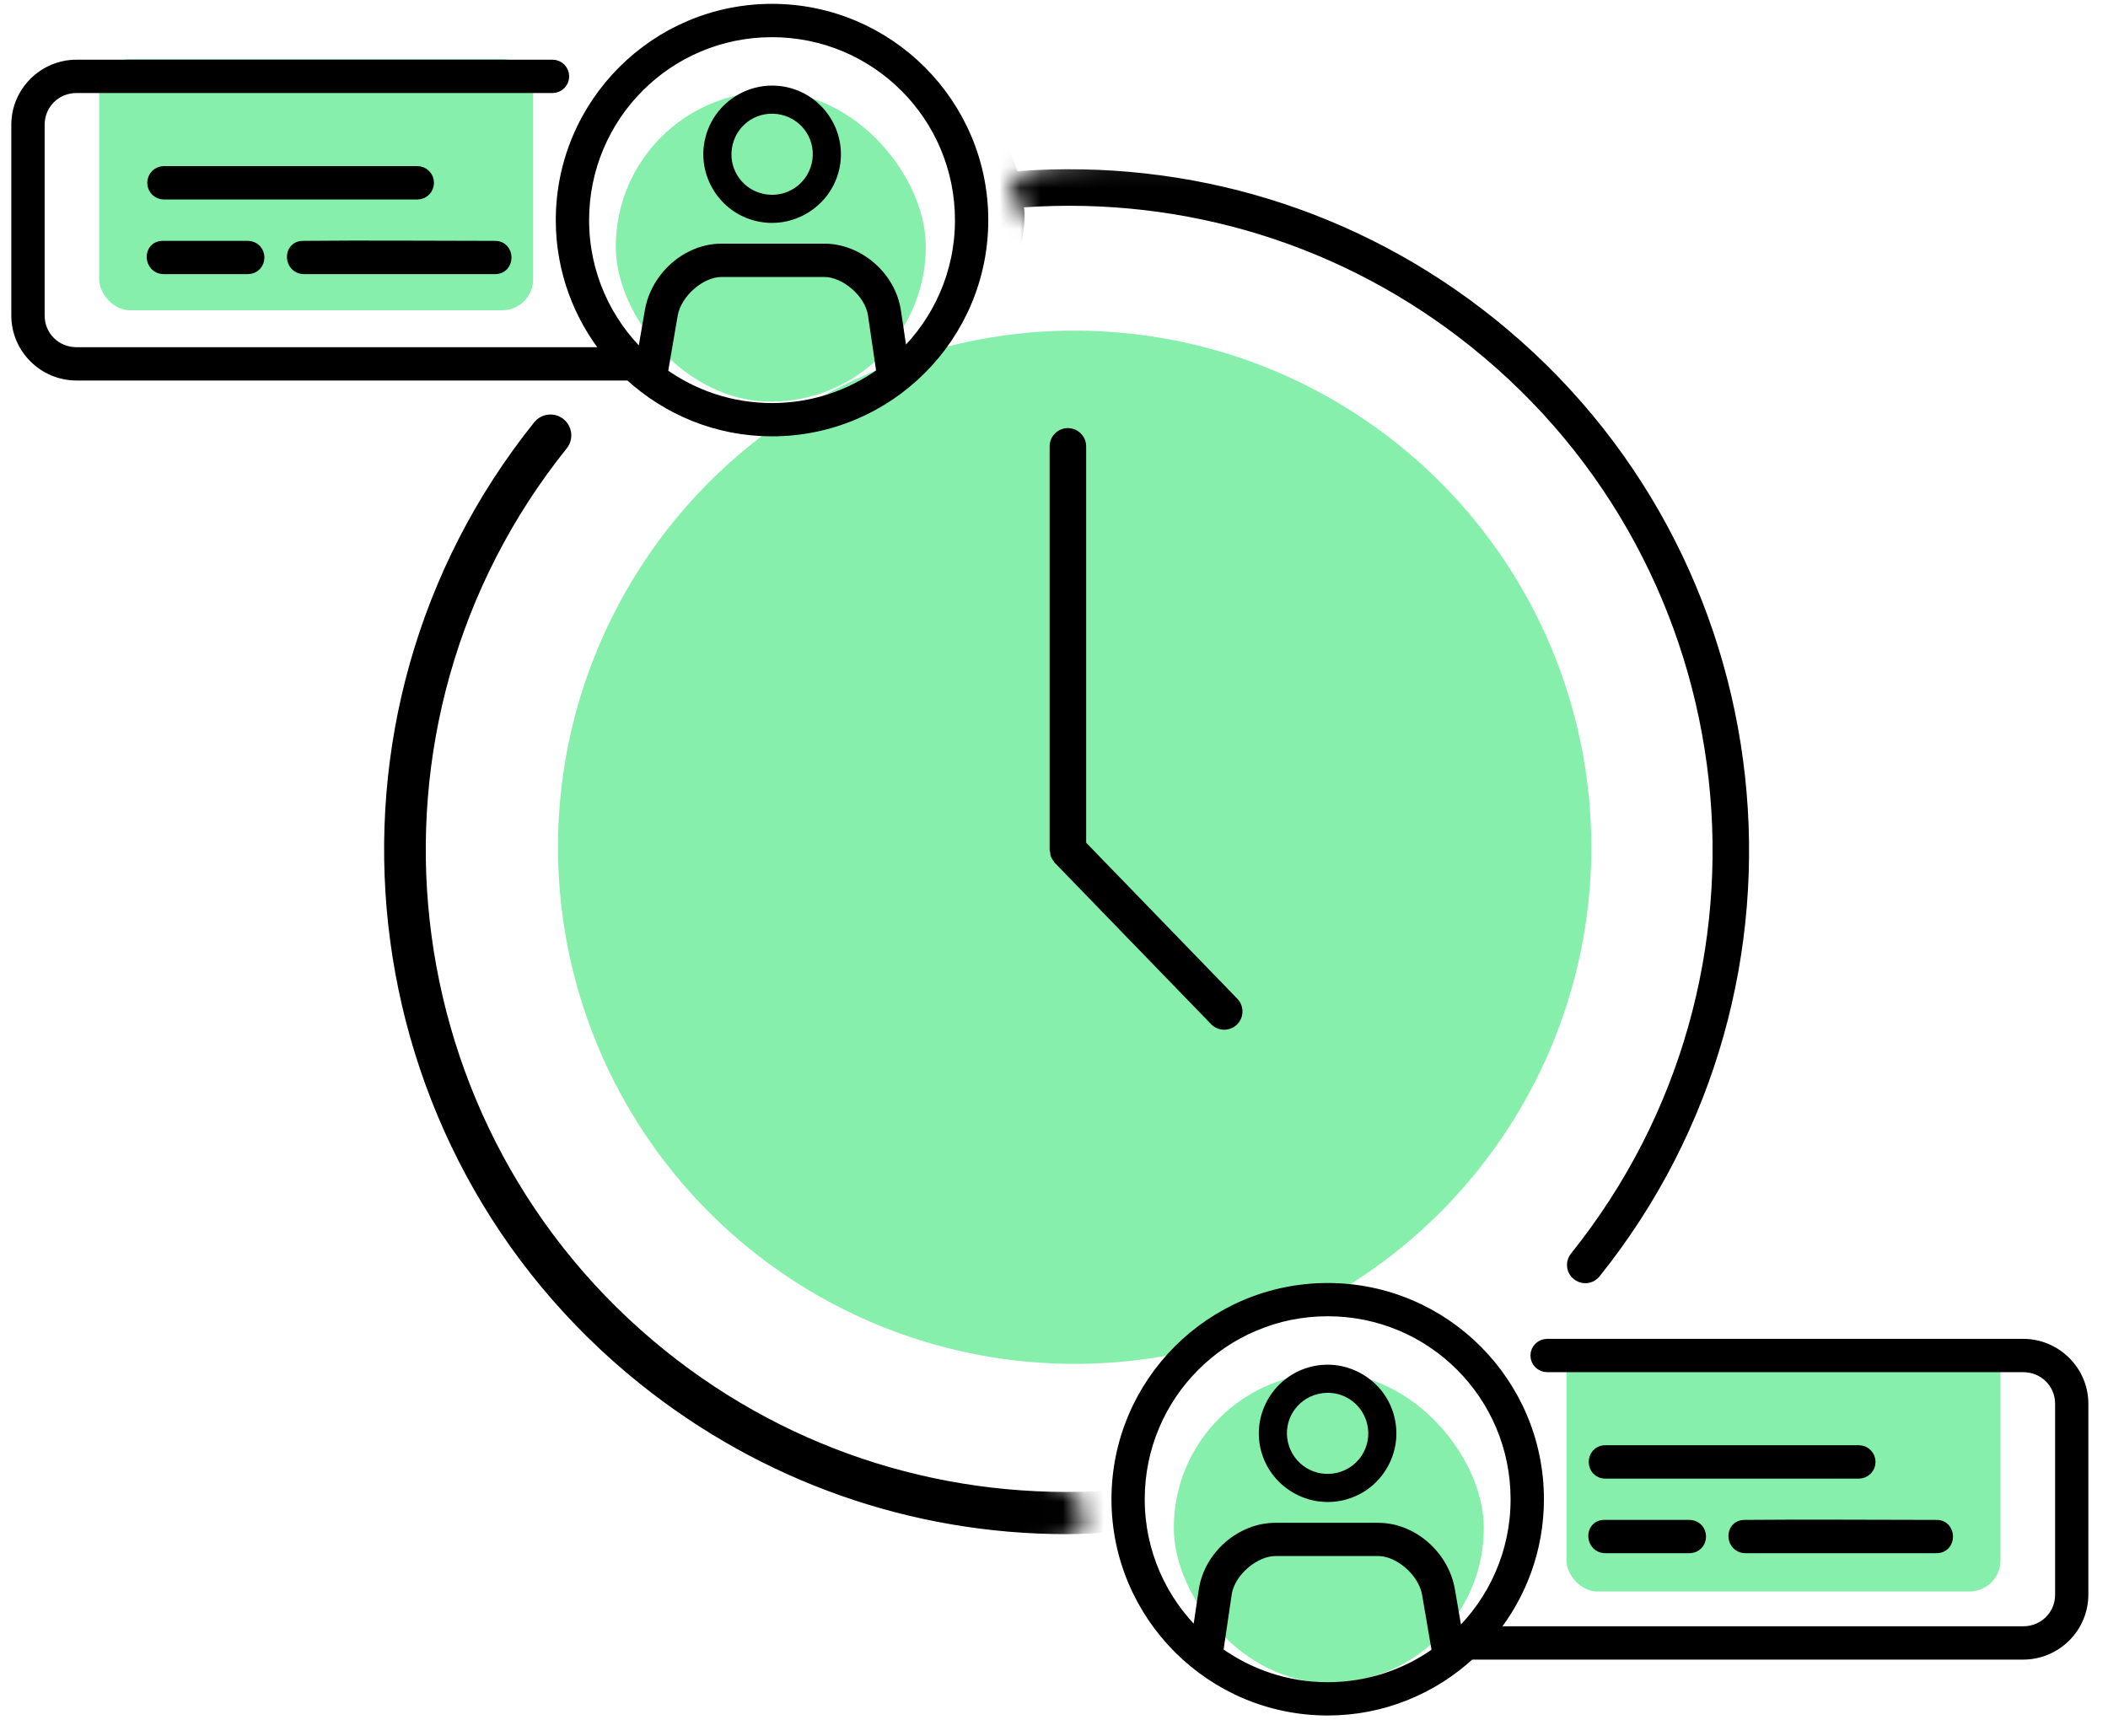
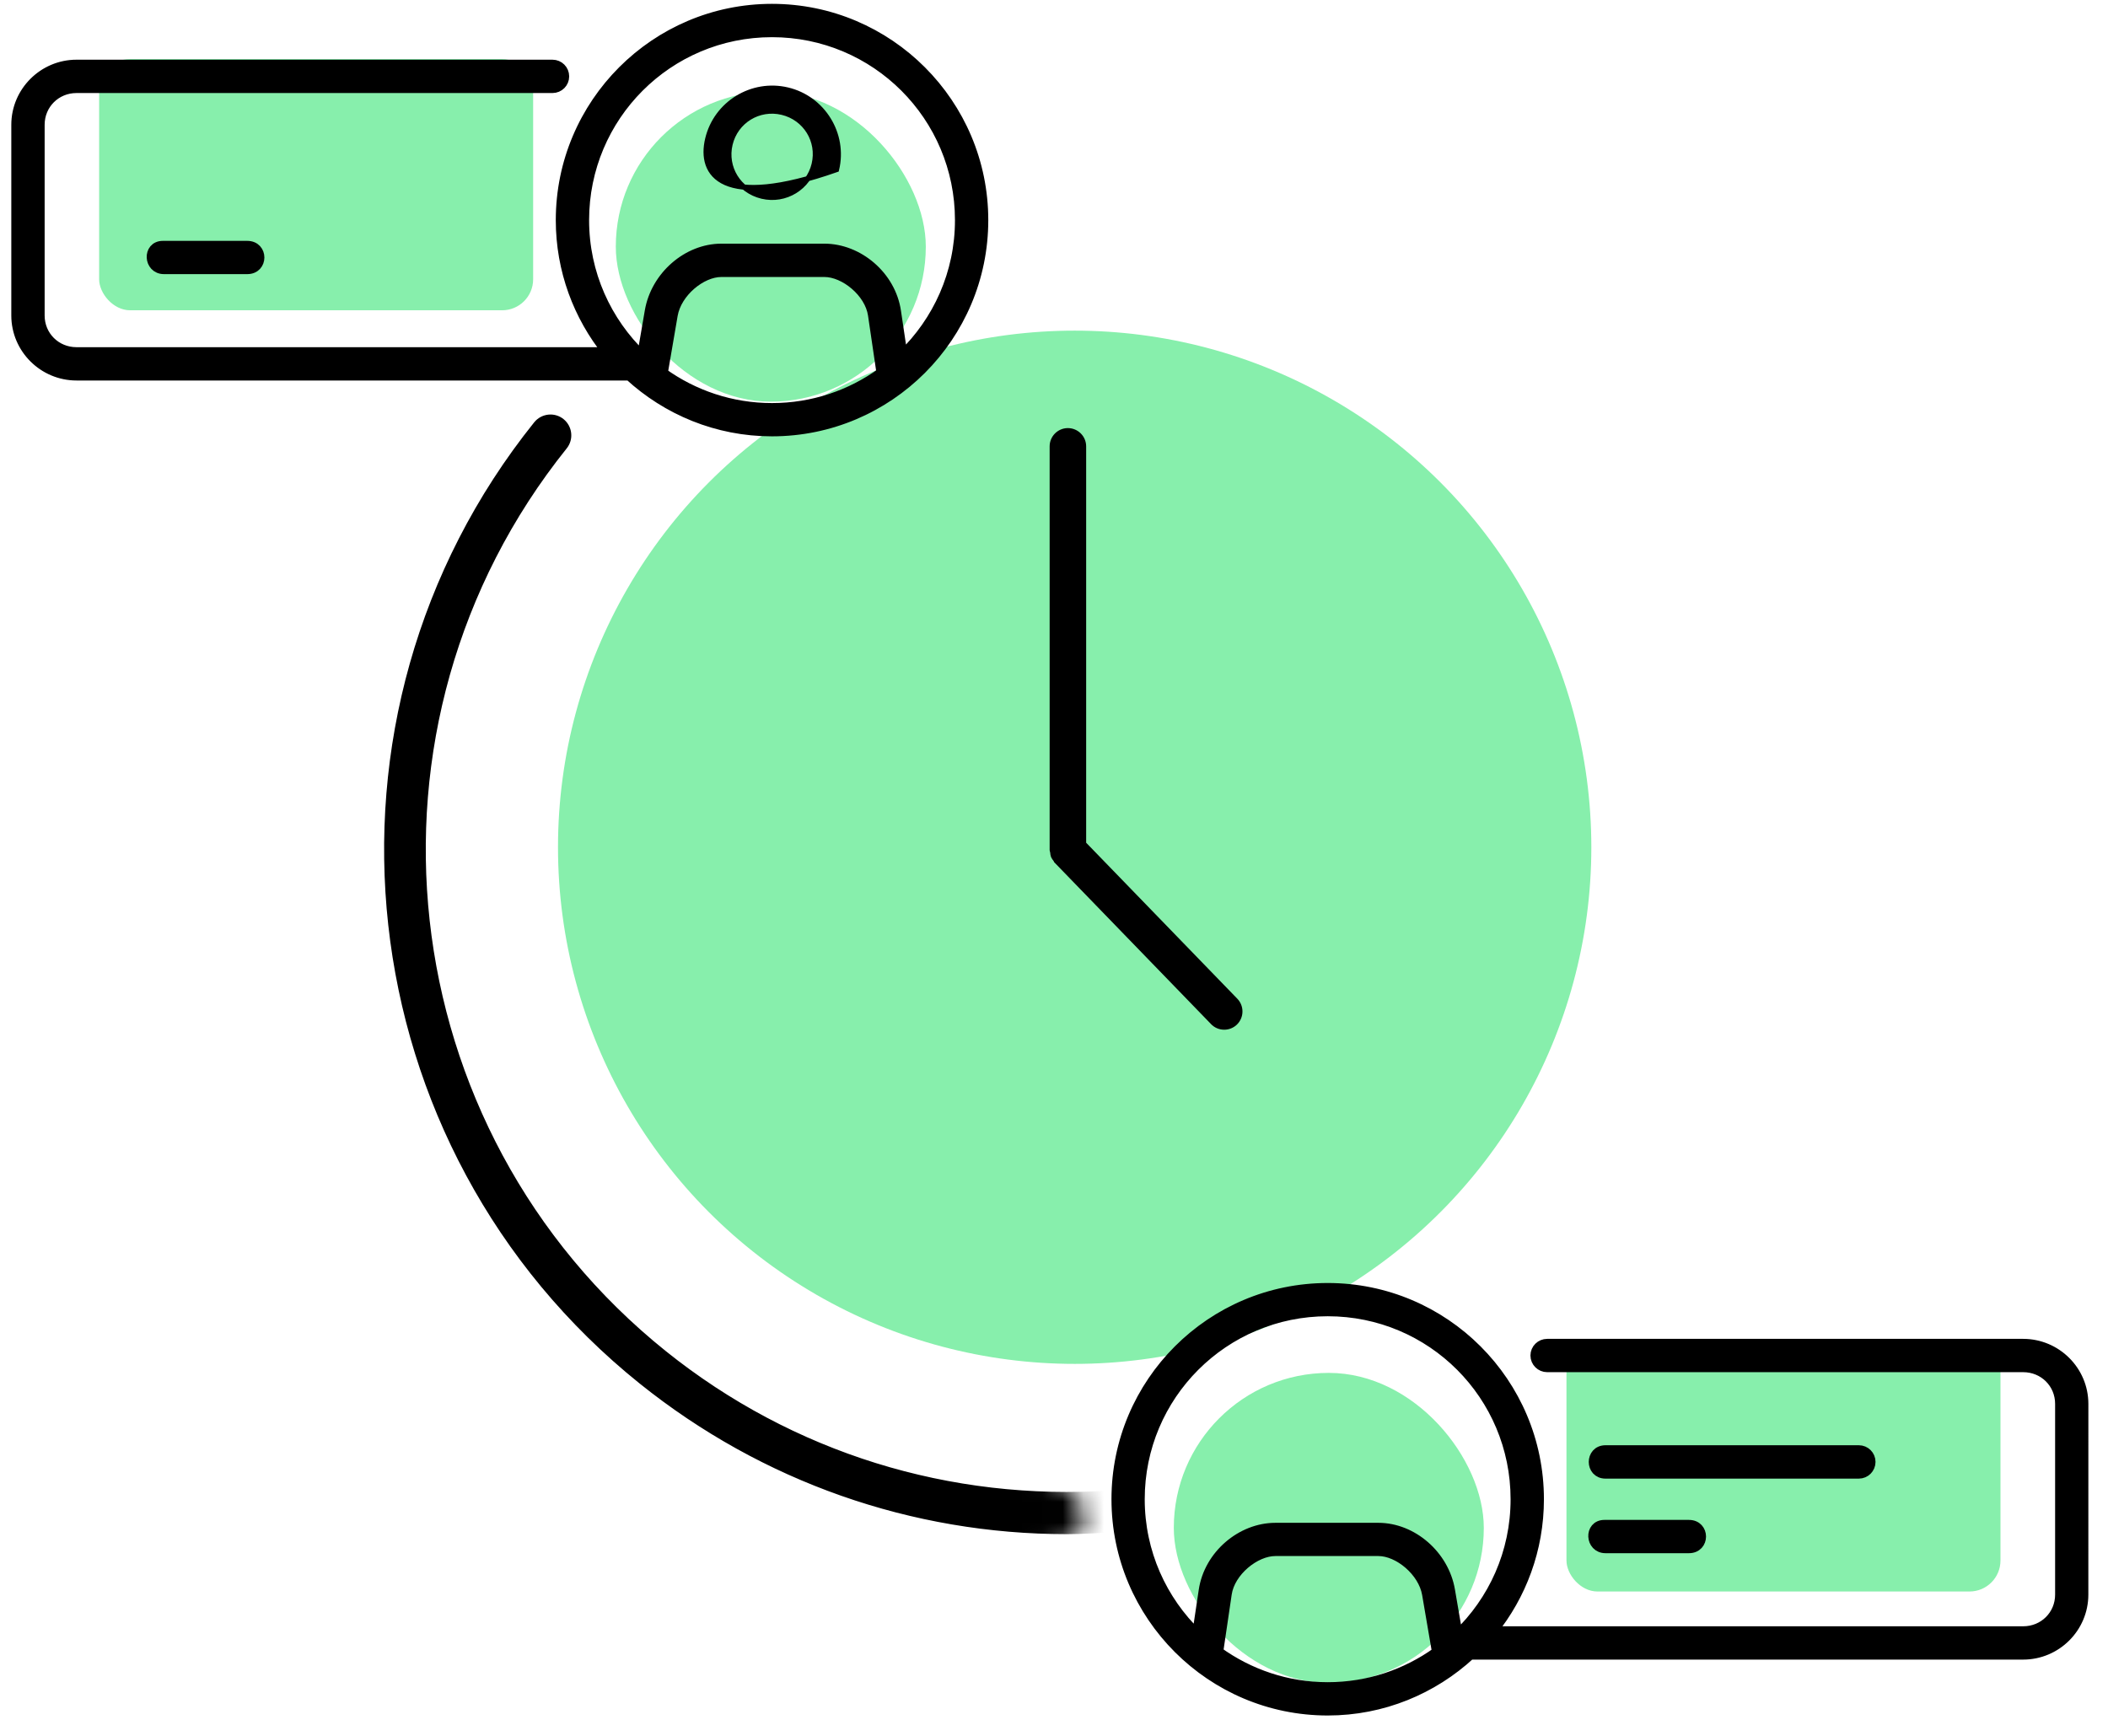
<svg xmlns="http://www.w3.org/2000/svg" xmlns:xlink="http://www.w3.org/1999/xlink" width="102px" height="84px" viewBox="0 0 102 84" version="1.1">
  <title>Group</title>
  <defs>
-     <path d="M1.052,0.582 C-0.361,1.524 -0.127,1.759 0.462,2.348 L8.707,16.479 L25.194,55.929 L35.792,54.163 L40.503,25.311 L25.194,0.582 C17.931,-0.007 2.465,-0.361 1.052,0.582 Z" id="path-1" />
    <path d="M44.749,56.525 C46.633,55.112 44.749,53.581 43.572,52.992 C43.572,51.03 43.336,46.398 42.394,43.572 C41.216,40.039 40.039,37.684 37.683,33.562 C35.799,30.265 32.581,14.524 31.207,7.066 L21.197,0 L13.543,1.766 C12.365,2.551 9.656,4.71 8.243,7.066 C6.477,10.01 4.122,14.72 2.944,18.253 C1.766,21.786 0,34.151 0,37.684 C0,40.51 12.169,52.992 18.253,58.88 C26.3,58.684 42.865,57.938 44.749,56.525 Z" id="path-3" />
  </defs>
  <g id="Page-1" stroke="none" stroke-width="1" fill="none" fill-rule="evenodd">
    <g id="Group" transform="translate(0.797, 0.436)">
      <circle id="Oval" fill="#87EFAC" cx="51.203" cy="40.564" r="25" />
      <rect id="Rectangle" fill="#87EFAC" x="56" y="66" width="15" height="15" rx="7.5" />
      <rect id="Rectangle" fill="#87EFAC" x="75" y="64.421" width="21" height="12.158" rx="1.5" />
      <rect id="Rectangle" fill="#87EFAC" x="29" y="4" width="15" height="15" rx="7.5" />
      <rect id="Rectangle" fill="#87EFAC" x="4" y="2.421" width="21" height="12.158" rx="1.5" />
      <g id="icon_3">
        <path d="M7.081,11.47 C6.338,11.47 6.394,12.579 7.136,12.579 L11.169,12.579 C11.938,12.579 11.938,11.47 11.169,11.47 L7.081,11.47 Z" id="Path" stroke="#000000" stroke-width="0.5" fill="#000000" fill-rule="nonzero" />
-         <path d="M13.864,11.47 C13.122,11.475 13.181,12.579 13.922,12.579 L23.127,12.579 C23.896,12.609 23.896,11.441 23.127,11.47 C20.042,11.47 16.946,11.438 13.864,11.47 L13.864,11.47 Z" id="Path" stroke="#000000" stroke-width="0.5" fill="#000000" fill-rule="nonzero" />
-         <path d="M7.137,7.852 C6.827,7.852 6.578,8.104 6.578,8.41 C6.578,8.72 6.826,8.968 7.137,8.968 L19.393,8.968 C19.703,8.968 19.952,8.72 19.952,8.41 C19.952,8.104 19.703,7.852 19.393,7.852 L7.137,7.852 Z" id="Path" stroke="#000000" stroke-width="0.5" fill="#000000" fill-rule="nonzero" />
        <path d="M34.107,12.718 L39.094,12.718 C40.081,12.718 41.291,13.708 41.451,14.797 L41.864,17.607 C40.372,18.682 38.543,19.319 36.557,19.319 C34.581,19.319 32.754,18.685 31.265,17.616 L31.746,14.808 C31.935,13.708 33.123,12.718 34.107,12.718 L34.107,12.718 Z M36.556,1.113 C41.59,1.113 45.661,5.182 45.661,10.218 C45.661,12.795 44.588,15.115 42.868,16.772 L42.55,14.634 C42.298,12.921 40.73,11.605 39.093,11.605 L34.107,11.605 C32.469,11.605 30.942,12.933 30.651,14.621 L30.277,16.8 C28.543,15.142 27.458,12.81 27.458,10.218 C27.459,5.182 31.524,1.113 36.556,1.113 L36.556,1.113 Z M36.556,0 C30.924,0 26.346,4.582 26.346,10.217 C26.346,12.638 27.197,14.863 28.607,16.615 L2.905,16.615 C1.903,16.615 1.113,15.828 1.113,14.832 L1.113,5.602 C1.113,4.603 1.903,3.816 2.905,3.816 L25.937,3.816 C26.246,3.816 26.494,3.567 26.494,3.261 C26.494,2.951 26.246,2.703 25.937,2.703 L2.905,2.703 C1.309,2.703 0,4.005 0,5.601 L0,14.832 C0,16.428 1.309,17.727 2.905,17.727 L29.658,17.727 C31.478,19.4 33.896,20.429 36.556,20.429 C42.192,20.429 46.773,15.849 46.773,10.217 C46.773,4.582 42.191,0 36.556,0 L36.556,0 Z" id="Shape" stroke="#000000" stroke-width="0.5" fill="#000000" />
-         <path d="M37.048,4.999 C35.917,4.729 34.799,5.416 34.529,6.543 C34.259,7.671 34.946,8.79 36.077,9.059 C37.204,9.326 38.329,8.636 38.598,7.512 C38.868,6.384 38.179,5.269 37.048,4.999 Z M37.308,3.918 C39.02,4.325 40.091,6.056 39.68,7.77 C39.269,9.479 37.529,10.549 35.816,10.138 C34.103,9.731 33.036,7.996 33.448,6.286 C33.858,4.574 35.592,3.51 37.308,3.918 Z" id="Shape" stroke="#000000" stroke-width="0.25" fill="#000000" />
+         <path d="M37.048,4.999 C35.917,4.729 34.799,5.416 34.529,6.543 C34.259,7.671 34.946,8.79 36.077,9.059 C37.204,9.326 38.329,8.636 38.598,7.512 C38.868,6.384 38.179,5.269 37.048,4.999 Z M37.308,3.918 C39.02,4.325 40.091,6.056 39.68,7.77 C34.103,9.731 33.036,7.996 33.448,6.286 C33.858,4.574 35.592,3.51 37.308,3.918 Z" id="Shape" stroke="#000000" stroke-width="0.25" fill="#000000" />
        <path d="M65.899,74.613 L60.913,74.613 C59.927,74.613 58.714,75.603 58.554,76.691 L58.14,79.501 C59.635,80.577 61.464,81.217 63.448,81.217 C65.426,81.217 67.25,80.583 68.743,79.513 L68.262,76.703 C68.072,75.603 66.883,74.613 65.899,74.613 L65.899,74.613 Z M63.448,63.009 C58.416,63.009 54.343,67.078 54.343,72.114 C54.343,74.694 55.419,77.014 57.135,78.668 L57.454,76.533 C57.708,74.82 59.274,73.505 60.913,73.505 L65.9,73.505 C67.536,73.505 69.066,74.829 69.356,76.518 L69.73,78.696 C71.465,77.039 72.546,74.707 72.546,72.115 C72.546,67.078 68.483,63.009 63.448,63.009 L63.448,63.009 Z M63.448,61.9 C69.084,61.9 73.659,66.478 73.659,72.114 C73.659,74.538 72.809,76.76 71.397,78.512 L97.098,78.512 C98.103,78.512 98.894,77.728 98.894,76.729 L98.894,67.498 C98.894,66.5 98.103,65.715 97.097,65.715 L74.066,65.715 C73.759,65.715 73.507,65.466 73.507,65.158 C73.507,64.851 73.759,64.603 74.066,64.603 L97.097,64.603 C98.697,64.603 100.003,65.902 100.003,67.499 L100.002,76.728 C100.002,78.324 98.697,79.624 97.097,79.624 L70.345,79.624 C68.528,81.297 66.11,82.329 63.448,82.329 C57.815,82.329 53.234,77.748 53.234,72.113 C53.234,66.477 57.815,61.9 63.448,61.9 L63.448,61.9 Z" id="Shape" stroke="#000000" stroke-width="0.5" fill="#000000" />
-         <path d="M62.96,66.897 C64.089,66.628 65.207,67.314 65.477,68.439 C65.745,69.567 65.063,70.685 63.932,70.955 C62.801,71.224 61.68,70.535 61.407,69.408 C61.137,68.282 61.829,67.164 62.96,66.897 L62.96,66.897 Z M62.7,65.815 C60.987,66.223 59.917,67.955 60.325,69.665 C60.735,71.377 62.476,72.444 64.189,72.036 C65.905,71.629 66.968,69.895 66.557,68.181 C66.148,66.471 64.412,65.408 62.7,65.815 L62.7,65.815 Z" id="Shape" stroke="#000000" stroke-width="0.25" fill="#000000" />
        <path d="M76.835,73.364 C76.092,73.364 76.148,74.475 76.89,74.475 L80.926,74.475 C81.695,74.475 81.695,73.364 80.926,73.364 L76.835,73.364 Z" id="Path" stroke="#000000" stroke-width="0.5" fill="#000000" fill-rule="nonzero" />
-         <path d="M83.615,73.364 C82.874,73.373 82.929,74.475 83.67,74.475 L92.879,74.475 C93.645,74.503 93.645,73.335 92.879,73.364 C89.79,73.364 86.698,73.335 83.615,73.364 L83.615,73.364 Z" id="Path" stroke="#000000" stroke-width="0.5" fill="#000000" fill-rule="nonzero" />
        <path d="M76.887,69.751 C76.142,69.751 76.142,70.866 76.887,70.866 L89.147,70.866 C89.454,70.866 89.704,70.615 89.704,70.308 C89.704,69.998 89.453,69.751 89.147,69.751 L76.887,69.751 Z" id="Path" stroke="#000000" stroke-width="0.5" fill="#000000" fill-rule="nonzero" />
        <g id="Clipped" transform="translate(48.059, 7.148)">
          <mask id="mask-2" fill="white">
            <use xlink:href="#path-1" />
          </mask>
          <g id="Path" />
          <path d="M0.682,2.325 L0.559,2.334 L0.566,2.457 C0.569,2.506 0.576,2.554 0.582,2.596 C0.582,2.602 0.583,2.607 0.584,2.613 C0.591,2.66 0.596,2.701 0.596,2.742 C0.596,6.454 -2.425,9.477 -6.14,9.477 C-9.855,9.477 -12.878,6.455 -12.879,2.741 C-12.879,-0.974 -9.854,-4.004 -6.14,-4.004 C-3.129,-4.004 -0.605,-1.998 0.256,0.737 L0.285,0.831 L0.384,0.824 C8.707,0.203 16.84,2.693 23.367,7.928 L23.443,7.832 L23.367,7.928 C37.497,19.258 39.774,39.973 28.445,54.102 C28.293,54.29 28.072,54.387 27.85,54.387 C27.684,54.387 27.518,54.331 27.375,54.218 C27.05,53.958 26.996,53.482 27.261,53.152 L27.261,53.152 C38.068,39.674 35.898,19.919 22.417,9.111 C16.241,4.155 8.549,1.783 0.682,2.325 Z M-0.92,2.741 C-0.92,-0.138 -3.262,-2.48 -6.14,-2.48 C-9.019,-2.48 -11.361,-0.14 -11.361,2.741 C-11.361,5.619 -9.019,7.961 -6.14,7.961 C-3.262,7.961 -0.92,5.619 -0.92,2.741 Z" id="Shape" stroke="#000000" stroke-width="0.25" fill="#000000" fill-rule="nonzero" mask="url(#mask-2)" />
        </g>
        <path d="M50.117,21.163 C50.117,20.748 50.453,20.41 50.865,20.405 L50.875,20.405 C51.292,20.405 51.633,20.745 51.634,21.161 L51.634,40.344 L51.634,40.394 L51.669,40.431 L58.985,47.982 C58.985,47.982 58.985,47.982 58.985,47.982 C59.275,48.284 59.267,48.762 58.967,49.055 C58.82,49.197 58.629,49.268 58.44,49.268 C58.242,49.268 58.044,49.193 57.896,49.038 L57.895,49.038 L50.345,41.245 L50.341,41.241 L50.336,41.235 L50.331,41.23 C50.331,41.229 50.329,41.226 50.324,41.218 C50.324,41.217 50.323,41.215 50.322,41.214 C50.316,41.202 50.304,41.18 50.289,41.16 L50.289,41.159 L50.286,41.156 C50.236,41.094 50.198,41.043 50.176,40.989 C50.155,40.936 50.149,40.879 50.141,40.803 L50.142,40.803 L50.14,40.792 C50.136,40.769 50.128,40.745 50.124,40.731 C50.123,40.728 50.122,40.726 50.122,40.724 C50.117,40.708 50.117,40.704 50.117,40.703 L50.117,21.163 Z" id="Path" stroke="#000000" stroke-width="0.25" fill="#000000" fill-rule="nonzero" />
        <g id="Clipped" transform="translate(6.125, 17.74)">
          <mask id="mask-4" fill="white">
            <use xlink:href="#path-3" />
          </mask>
          <g id="Path" />
          <path d="M47.31,55.781 L47.28,55.687 L47.181,55.694 C46.349,55.755 45.522,55.814 44.702,55.814 C37.256,55.814 30.077,53.303 24.199,48.59 C10.069,37.258 7.791,16.545 19.122,2.416 C19.385,2.091 19.863,2.038 20.188,2.299 C20.514,2.562 20.567,3.038 20.305,3.365 C9.497,16.844 11.67,36.602 25.149,47.41 C31.326,52.363 39.022,54.736 46.883,54.195 L47.006,54.187 L47,54.064 C46.997,54.012 46.989,53.962 46.983,53.92 C46.982,53.915 46.981,53.91 46.98,53.905 C46.973,53.857 46.968,53.817 46.968,53.777 C46.968,50.065 49.993,47.043 53.705,47.043 C57.42,47.043 60.443,50.061 60.443,53.777 C60.443,57.493 57.421,60.514 53.705,60.514 C50.698,60.514 48.17,58.516 47.31,55.781 Z M58.927,53.777 C58.927,50.899 56.585,48.556 53.708,48.556 C50.827,48.556 48.487,50.899 48.486,53.777 C48.486,56.655 50.826,58.998 53.708,58.998 C56.585,58.998 58.927,56.655 58.927,53.777 Z" id="Shape" stroke="#000000" stroke-width="0.5" fill="#000000" fill-rule="nonzero" mask="url(#mask-4)" />
        </g>
      </g>
    </g>
  </g>
</svg>